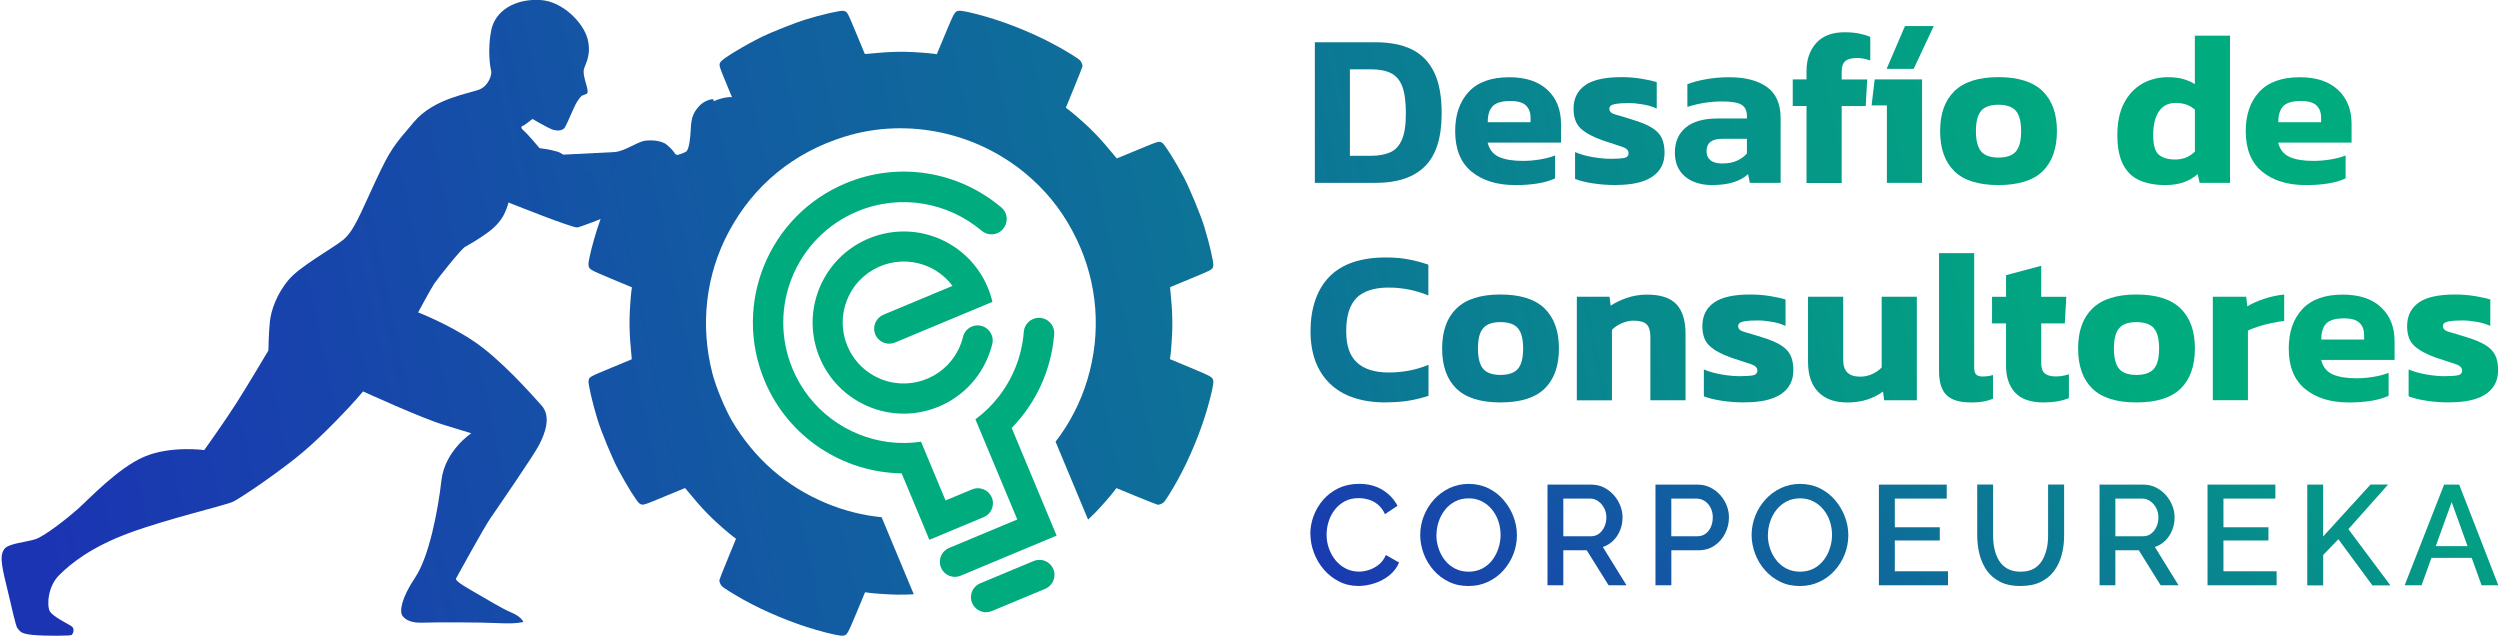
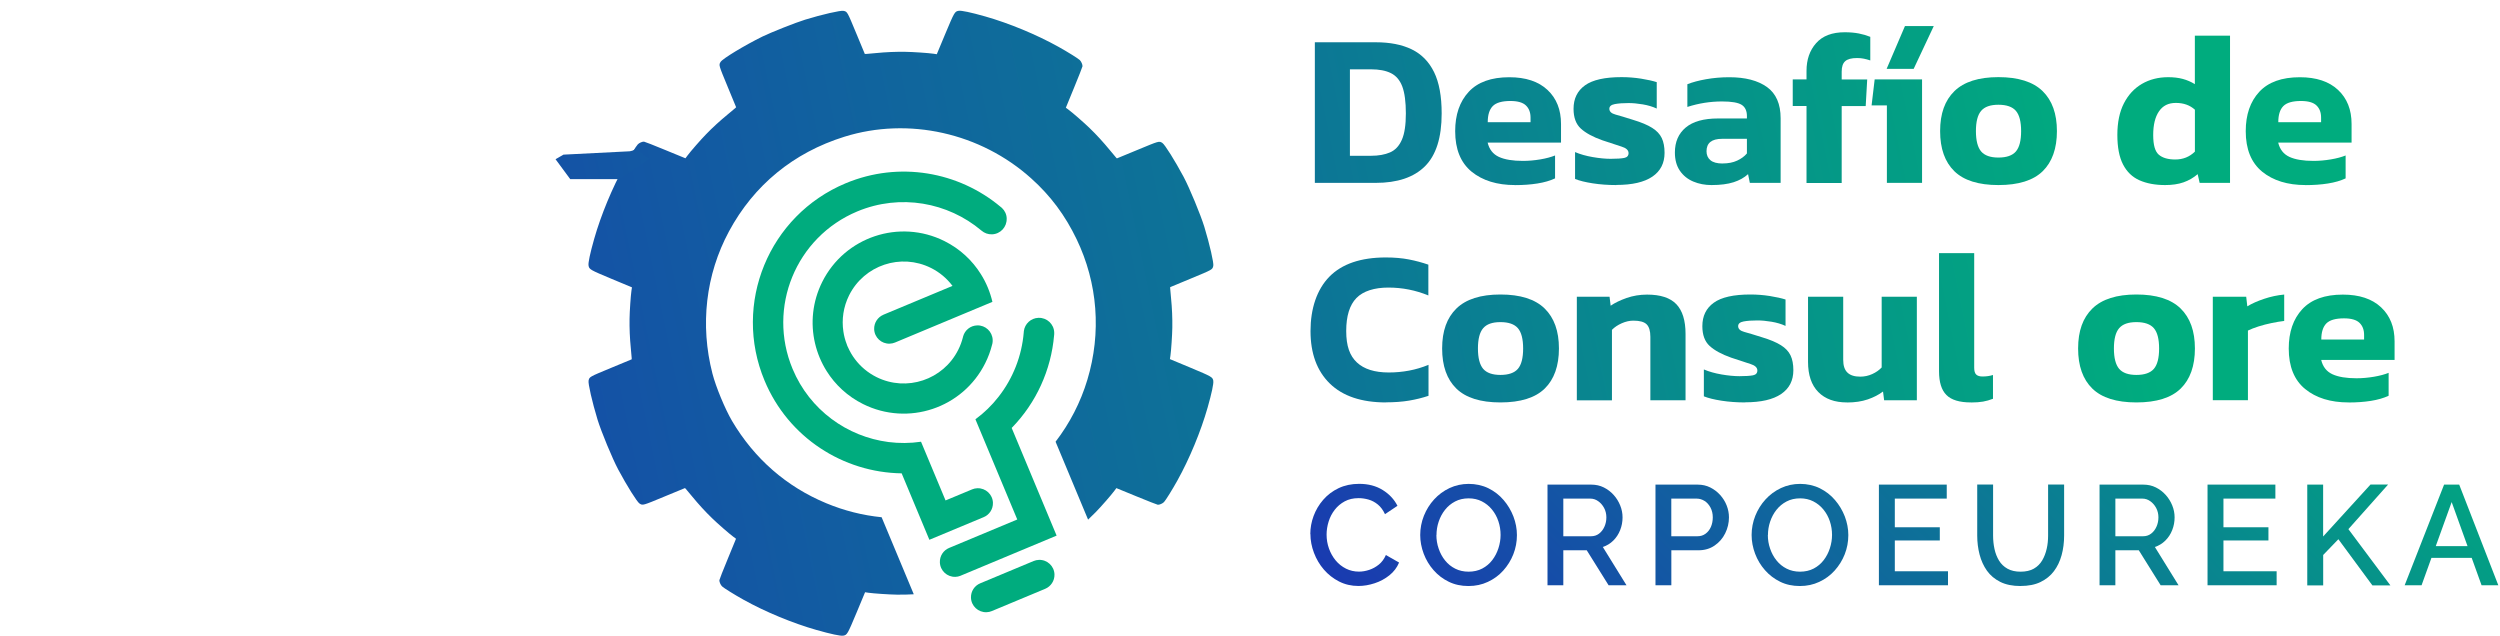
<svg xmlns="http://www.w3.org/2000/svg" xmlns:xlink="http://www.w3.org/1999/xlink" id="Layer_1" data-name="Layer 1" version="1.1" viewBox="0 0 479.03 121.83">
  <defs>
    <style>
      .cls-1 {
        fill: url(#linear-gradient-12);
      }

      .cls-1, .cls-2, .cls-3, .cls-4, .cls-5, .cls-6, .cls-7, .cls-8, .cls-9, .cls-10, .cls-11, .cls-12, .cls-13, .cls-14, .cls-15, .cls-16, .cls-17, .cls-18, .cls-19, .cls-20, .cls-21, .cls-22, .cls-23, .cls-24, .cls-25, .cls-26, .cls-27, .cls-28, .cls-29, .cls-30, .cls-31, .cls-32, .cls-33, .cls-34, .cls-35, .cls-36 {
        stroke-width: 0px;
      }

      .cls-2 {
        fill: url(#linear-gradient-17);
      }

      .cls-3 {
        fill: url(#linear-gradient-19);
      }

      .cls-4 {
        fill: url(#linear-gradient-33);
      }

      .cls-5 {
        fill: url(#linear-gradient);
      }

      .cls-6 {
        fill: url(#linear-gradient-21);
      }

      .cls-7 {
        fill: url(#linear-gradient-6);
      }

      .cls-8 {
        fill: url(#linear-gradient-15);
      }

      .cls-9 {
        fill: url(#linear-gradient-11);
      }

      .cls-10 {
        fill: url(#linear-gradient-5);
      }

      .cls-11 {
        fill: url(#linear-gradient-31);
      }

      .cls-12 {
        fill: url(#linear-gradient-34);
      }

      .cls-13 {
        fill: url(#linear-gradient-13);
      }

      .cls-14 {
        fill: url(#linear-gradient-23);
      }

      .cls-15 {
        fill: url(#linear-gradient-25);
      }

      .cls-16 {
        fill: url(#linear-gradient-16);
      }

      .cls-17 {
        fill: url(#linear-gradient-22);
      }

      .cls-18 {
        fill: url(#linear-gradient-35);
      }

      .cls-19 {
        fill: url(#linear-gradient-32);
      }

      .cls-20 {
        fill: url(#linear-gradient-20);
      }

      .cls-21 {
        fill: url(#linear-gradient-14);
      }

      .cls-22 {
        fill: url(#linear-gradient-2);
      }

      .cls-23 {
        fill: url(#linear-gradient-7);
      }

      .cls-24 {
        fill: url(#linear-gradient-3);
      }

      .cls-25 {
        fill: url(#linear-gradient-9);
      }

      .cls-26 {
        fill: url(#linear-gradient-27);
      }

      .cls-27 {
        fill: url(#linear-gradient-8);
      }

      .cls-28 {
        fill: url(#linear-gradient-24);
      }

      .cls-29 {
        fill: url(#linear-gradient-26);
      }

      .cls-30 {
        fill: url(#linear-gradient-18);
      }

      .cls-31 {
        fill: url(#linear-gradient-30);
      }

      .cls-32 {
        fill: url(#linear-gradient-29);
      }

      .cls-33 {
        fill: #00ac7e;
        fill-rule: evenodd;
      }

      .cls-34 {
        fill: url(#linear-gradient-28);
      }

      .cls-35 {
        fill: url(#linear-gradient-10);
      }

      .cls-36 {
        fill: url(#linear-gradient-4);
      }
    </style>
    <linearGradient id="linear-gradient" x1="6.76" y1="94.17" x2="435.29" y2="4.86" gradientUnits="userSpaceOnUse">
      <stop offset="0" stop-color="#1b34b3" />
      <stop offset=".99" stop-color="#00ac7e" />
    </linearGradient>
    <linearGradient id="linear-gradient-2" x1="25.8" y1="50.23" x2="347.35" y2="-16.79" xlink:href="#linear-gradient" />
    <linearGradient id="linear-gradient-3" x1="3.76" y1="79.83" x2="431.97" y2="-9.41" xlink:href="#linear-gradient" />
    <linearGradient id="linear-gradient-4" x1="-416.8" y1="299.94" x2="-266.91" y2="268.7" gradientTransform="translate(561.35 211.58) rotate(60.28)" xlink:href="#linear-gradient" />
    <linearGradient id="linear-gradient-5" x1="246.05" y1="116.59" x2="385.92" y2="-20.85" xlink:href="#linear-gradient" />
    <linearGradient id="linear-gradient-6" x1="256.39" y1="127.1" x2="396.26" y2="-10.34" xlink:href="#linear-gradient" />
    <linearGradient id="linear-gradient-7" x1="267.52" y1="138.44" x2="407.39" y2="1" xlink:href="#linear-gradient" />
    <linearGradient id="linear-gradient-8" x1="274.88" y1="145.92" x2="414.75" y2="8.48" xlink:href="#linear-gradient" />
    <linearGradient id="linear-gradient-9" x1="287.58" y1="158.85" x2="427.45" y2="21.41" xlink:href="#linear-gradient" />
    <linearGradient id="linear-gradient-10" x1="298.25" y1="169.71" x2="438.12" y2="32.27" xlink:href="#linear-gradient" />
    <linearGradient id="linear-gradient-11" x1="307.22" y1="178.84" x2="447.09" y2="41.4" xlink:href="#linear-gradient" />
    <linearGradient id="linear-gradient-12" x1="319.49" y1="191.32" x2="459.36" y2="53.88" xlink:href="#linear-gradient" />
    <linearGradient id="linear-gradient-13" x1="329.18" y1="201.18" x2="469.05" y2="63.75" xlink:href="#linear-gradient" />
    <linearGradient id="linear-gradient-14" x1="339.23" y1="211.41" x2="479.1" y2="73.97" xlink:href="#linear-gradient" />
    <linearGradient id="linear-gradient-15" x1="350.75" y1="223.14" x2="490.63" y2="85.7" xlink:href="#linear-gradient" />
    <linearGradient id="linear-gradient-16" x1="76.98" y1="100.72" x2="409.72" y2="32.81" xlink:href="#linear-gradient" />
    <linearGradient id="linear-gradient-17" x1="76.98" y1="100.72" x2="409.72" y2="32.81" xlink:href="#linear-gradient" />
    <linearGradient id="linear-gradient-18" x1="76.98" y1="100.72" x2="409.72" y2="32.81" xlink:href="#linear-gradient" />
    <linearGradient id="linear-gradient-19" x1="76.98" y1="100.72" x2="409.72" y2="32.81" xlink:href="#linear-gradient" />
    <linearGradient id="linear-gradient-20" x1="76.98" y1="100.72" x2="409.72" y2="32.81" xlink:href="#linear-gradient" />
    <linearGradient id="linear-gradient-21" x1="76.98" y1="100.72" x2="409.72" y2="32.81" xlink:href="#linear-gradient" />
    <linearGradient id="linear-gradient-22" x1="76.98" y1="100.72" x2="409.72" y2="32.81" xlink:href="#linear-gradient" />
    <linearGradient id="linear-gradient-23" x1="76.98" y1="100.72" x2="409.72" y2="32.81" xlink:href="#linear-gradient" />
    <linearGradient id="linear-gradient-24" x1="76.98" y1="100.72" x2="409.72" y2="32.81" xlink:href="#linear-gradient" />
    <linearGradient id="linear-gradient-25" x1="76.98" y1="100.72" x2="409.72" y2="32.81" xlink:href="#linear-gradient" />
    <linearGradient id="linear-gradient-26" x1="76.98" y1="100.72" x2="409.72" y2="32.81" xlink:href="#linear-gradient" />
    <linearGradient id="linear-gradient-27" x1="76.98" y1="100.72" x2="409.72" y2="32.81" xlink:href="#linear-gradient" />
    <linearGradient id="linear-gradient-28" x1="76.98" y1="100.72" x2="409.72" y2="32.81" xlink:href="#linear-gradient" />
    <linearGradient id="linear-gradient-29" x1="76.98" y1="100.72" x2="409.72" y2="32.81" xlink:href="#linear-gradient" />
    <linearGradient id="linear-gradient-30" x1="76.98" y1="100.72" x2="409.72" y2="32.81" xlink:href="#linear-gradient" />
    <linearGradient id="linear-gradient-31" x1="76.98" y1="100.72" x2="409.72" y2="32.81" xlink:href="#linear-gradient" />
    <linearGradient id="linear-gradient-32" x1="76.98" y1="100.72" x2="409.72" y2="32.81" xlink:href="#linear-gradient" />
    <linearGradient id="linear-gradient-33" x1="76.98" y1="100.72" x2="409.72" y2="32.81" xlink:href="#linear-gradient" />
    <linearGradient id="linear-gradient-34" x1="76.98" y1="100.72" x2="409.72" y2="32.81" xlink:href="#linear-gradient" />
    <linearGradient id="linear-gradient-35" x1="76.98" y1="100.72" x2="409.72" y2="32.81" xlink:href="#linear-gradient" />
  </defs>
  <path class="cls-5" d="M232.49,73c-.13-.75-.23-.81-4.41-2.56l-3.91-1.63.1-.66c.14-.94.34-3.96.36-5.36.03-1.79-.05-3.74-.24-5.63-.09-.93-.16-1.79-.17-1.91v-.23s3.9-1.62,3.9-1.62c4.27-1.77,4.18-1.72,4.36-2.45.13-.53-.69-4.11-1.71-7.47-.71-2.31-2.84-7.47-3.98-9.6-1.66-3.1-3.61-6.22-4.08-6.5-.63-.38-.54-.41-4.8,1.36l-3.9,1.61-.16-.16c-.08-.09-.63-.76-1.23-1.47-1.2-1.46-2.52-2.91-3.81-4.15-1.01-.99-3.28-2.97-4.04-3.53l-.54-.4,1.58-3.85c.87-2.13,1.6-3.96,1.61-4.09.02-.32-.23-.91-.52-1.19-.3-.3-2.44-1.63-4.1-2.55-4.18-2.33-9.45-4.51-14.02-5.81-2.75-.78-4.58-1.17-5.09-1.08-.75.13-.81.23-2.56,4.41l-1.63,3.91-.66-.1c-.94-.14-3.96-.34-5.36-.36-1.79-.03-3.74.05-5.63.24-.92.08-1.79.16-1.91.17h-.23s-1.62-3.9-1.62-3.9c-1.77-4.27-1.72-4.18-2.45-4.36-.53-.13-4.16.7-7.37,1.69-1.83.56-6.55,2.44-8.17,3.23-3.5,1.73-7.66,4.25-8.02,4.86-.38.61-.4.54,1.36,4.79l1.61,3.9-.16.16c-.09.08-.75.63-1.47,1.23-1.46,1.2-2.91,2.52-4.15,3.81-.99,1.01-2.97,3.28-3.53,4.04l-.4.54-3.85-1.58c-2.12-.88-3.96-1.6-4.09-1.61-.32-.02-.91.23-1.19.52-.3.3-1.63,2.44-2.55,4.1-2.33,4.18-4.51,9.45-5.81,14.02-.78,2.75-1.17,4.58-1.08,5.09.13.75.23.81,4.41,2.56l3.91,1.63-.1.66c-.14.94-.34,3.96-.36,5.36-.03,1.79.05,3.74.24,5.63.08.92.16,1.79.17,1.91v.23s-3.9,1.62-3.9,1.62c-4.27,1.77-4.18,1.72-4.36,2.45-.13.53.69,4.11,1.71,7.47.71,2.31,2.84,7.47,3.98,9.6,1.66,3.1,3.61,6.22,4.08,6.5.63.38.54.41,4.8-1.36l3.9-1.61.16.16c.08.09.63.75,1.23,1.47,1.2,1.46,2.52,2.91,3.81,4.15,1.01.99,3.28,2.97,4.04,3.53l.54.4-1.58,3.85c-.88,2.12-1.6,3.96-1.61,4.09-.02.32.23.91.52,1.19.3.3,2.44,1.63,4.1,2.55,4.18,2.33,9.45,4.51,14.02,5.81,2.75.78,4.58,1.17,5.09,1.08.75-.13.81-.23,2.56-4.41l1.63-3.91.66.1c.94.14,3.96.34,5.36.36,1.06.02,2.18,0,3.31-.07l-6.16-14.76c-3.61-.36-7.16-1.25-10.6-2.68-7.62-3.16-13.79-8.54-18.06-15.77-1.34-2.28-3.1-6.52-3.76-9.08-2.4-9.32-1.28-18.97,3.17-27.24,4.77-8.86,12.35-15.09,22.12-18.14,12.28-3.83,26.08-.75,35.81,8,3.69,3.31,6.49,7.07,8.69,11.65,4.04,8.41,4.77,17.9,2.05,26.93-1.3,4.32-3.37,8.32-6.09,11.86l6.23,14.93c.52-.49,1.02-.98,1.49-1.46.99-1.01,2.97-3.28,3.53-4.04l.4-.54,3.85,1.58c2.13.87,3.96,1.6,4.09,1.61.32.02.91-.23,1.19-.52.3-.3,1.63-2.44,2.55-4.1,2.33-4.18,4.51-9.45,5.81-14.02.78-2.75,1.17-4.58,1.08-5.09Z" />
  <g>
    <path class="cls-33" d="M169.28,60.3l13.23-5.52c-1.06-1.41-2.44-2.6-4.13-3.44-5.78-2.88-12.79-.53-15.68,5.24-1.11,2.23-1.44,4.64-1.1,6.92.12.85.34,1.69.66,2.49.05.2.13.38.23.56.35.8.8,1.57,1.33,2.27,1.05,1.4,2.44,2.59,4.12,3.43,5.78,2.88,12.8.53,15.68-5.24.39-.77.67-1.56.88-2.36.02-.07.03-.14.05-.21.33-1.17,1.39-2.05,2.68-2.09,1.59-.06,2.92,1.19,2.98,2.78,0,.23,0,.45-.05.67-.02.09-.04.18-.07.27-.3,1.19-.73,2.37-1.31,3.52-4.3,8.63-14.78,12.13-23.41,7.83-2.97-1.48-5.34-3.7-6.98-6.32-1.03-1.64-1.78-3.44-2.22-5.32-.9-3.82-.51-7.97,1.38-11.76,4.3-8.62,14.78-12.13,23.41-7.83,2.97,1.48,5.34,3.7,6.98,6.33,1.04,1.64,1.78,3.45,2.22,5.32l-18.66,7.79c-.31.13-.66.21-1.02.22-1.59.06-2.93-1.19-2.98-2.78-.04-1.23.7-2.31,1.77-2.76Z" />
    <g>
      <g>
        <path class="cls-33" d="M192.89,41.88c.06,1.61-1.2,2.97-2.81,3.02-.76.03-1.46-.24-2-.7-.02-.01-.03-.03-.05-.04-6.4-5.38-15.51-7.09-23.76-3.65-11.76,4.91-17.31,18.42-12.4,30.18,3.29,7.89,10.47,12.99,18.38,14.01,2.05.26,4.14.25,6.23-.06l4.7,11.25,5.09-2.12c.31-.13.65-.21,1.01-.22,1.59-.05,2.93,1.19,2.98,2.78.04,1.24-.7,2.32-1.77,2.76l-10.41,4.34-5.31-12.73c-11.16-.16-21.7-6.81-26.27-17.77-6.15-14.73.81-31.66,15.54-37.81,10.29-4.3,21.66-2.19,29.66,4.49.06.04.11.08.16.13.05.03.09.07.13.11.54.51.89,1.22.91,2.02Z" />
        <path class="cls-33" d="M202,63.71c0,.06,0,.13,0,.19,0,.04,0,.09,0,.13,0,.07-.01.14-.02.21-.57,6.65-3.43,12.96-8.13,17.76l8.61,20.63-18.49,7.72c-.28.11-.58.17-.9.18-1.59.06-2.93-1.19-2.98-2.78-.04-1.24.69-2.31,1.77-2.76l13.06-5.45-8.02-19.2c1.69-1.24,3.18-2.7,4.44-4.32,2.77-3.54,4.45-7.83,4.82-12.32,0,0,0-.01,0-.02,0-.08,0-.15.02-.22,0,0,0-.01,0-.02.18-1.4,1.35-2.49,2.8-2.54,1.61-.06,2.97,1.2,3.02,2.81Z" />
      </g>
      <path class="cls-33" d="M202.05,110.06c.04,1.23-.7,2.31-1.77,2.76l-10.24,4.27c-.31.13-.65.21-1.01.22-1.59.05-2.93-1.19-2.98-2.78-.04-1.24.69-2.31,1.77-2.76l10.23-4.27c.31-.13.66-.21,1.02-.22,1.59-.06,2.93,1.19,2.98,2.78Z" />
    </g>
  </g>
  <g>
    <path class="cls-22" d="M121.98,28.36c-.47.55-1.36.63-1.36.63l-12.65.64-1.52.88,2.81,3.81h9.51l4.76-3.28s.44-.28.93-.65c-.92-.39-1.79-1.14-2.48-2.03Z" />
-     <path class="cls-24" d="M100.4,24.02l1.64-1.22s2.91,1.69,3.66,1.97,2.06.47,2.58-.42,1.69-3.89,2.25-4.78.94-1.22.94-1.22l.94-.38s.42-.05,0-1.5-.7-2.44-.52-3.24,1.5-2.67.7-5.77c-.8-3.1-4.79-7.22-9.05-7.46-5.07-.28-8.72,2.2-9.43,5.86s-.19,7.08,0,7.69-.38,2.77-2.16,3.56-8.72,1.64-12.62,6.24c-3.89,4.6-4.41,5.02-7.41,11.44-3,6.43-4.13,9.57-6.28,11.26s-8.16,4.97-10.37,7.6c-2.2,2.63-3.33,5.77-3.56,7.97s-.28,5.53-.28,5.53c0,0-3.85,6.52-6.19,10.18s-6.1,8.91-6.1,8.91c0,0-6.43-.89-11.49,1.27-5.07,2.16-10.69,8.21-12.76,10.04-2.06,1.83-6.38,5.21-8.11,5.77s-5.11.8-5.91,1.83c-.8,1.03-.8,2.35.33,6.89s1.78,8.02,2.2,8.4.33.98,2.86,1.22c2.53.23,7.32.19,7.5,0s.7-1.17-.09-1.69-3.56-1.83-4.13-2.86-.42-4.69,1.78-6.89c2.2-2.2,6.05-5.35,13.37-8.07,7.32-2.72,18.43-5.3,19.93-6s9.15-5.91,13.37-9.47,9.24-8.96,10.41-10.32l1.17-1.36s11.07,5.07,15.38,6.38c4.31,1.31,5.35,1.64,5.35,1.64,0,0-5.07,3.33-5.72,9.05s-2.35,14.59-5.02,18.57c-2.67,3.99-3.05,6.52-2.44,7.36s1.83,1.41,3.99,1.31c2.16-.09,10.98-.09,14.4.09,3.42.19,4.78-.23,4.78-.23,0,0-.42-1.03-2.25-1.78-1.83-.75-4.83-2.63-7.55-4.17-2.72-1.55-3.24-2.11-3.1-2.39s5.39-9.8,6.52-11.44,8.44-12.24,9.43-14.21,2.39-5.3.42-7.5c-1.97-2.2-7.88-8.86-12.9-12.24-5.02-3.38-10.74-5.58-10.74-5.58,0,0,2.49-4.64,3.1-5.53s5.07-6.57,5.91-7.04,2.95-1.69,4.5-2.86,2.53-2.39,3.1-3.66.7-1.97.7-1.97c0,0,12.19,4.88,13.18,4.78s15.38-5.82,20.59-8.77c5.21-2.95,5.82-5.16,6.43-6.66.61-1.5,2.58-3.75,4.03-4.46,1.45-.7,1.64-1.92.33-1.92s-3.14.8-3.14.8c0,0,1.88-1.08,2.81-1.36s.12-2.83-2.06-2.6c-1.69.18-3.06.89-3.06.89,0,0,.28.04.19-.4-.06-.31-1.82.2-2.67,1.13-1.01,1.1-1.59,2.02-1.69,4.31s-.38,4.03-.84,4.46-4.03,1.55-9.76,2.3-9.76,1.78-9.76,1.78c0,0-3.61-3.56-5.21-4.03s-3.42-.66-3.42-.66c0,0-2.2-2.67-3.1-3.42s.09-.94.09-.94Z" />
  </g>
-   <path class="cls-36" d="M127.34,31.25s-.87-.86-2.04-1.21c-1.18-.36-.99-.41-.53-.56.45-.15,1.9-.29,3.14-.05.68.13,1.51.66,1.51.29,0-.52-1.53-1.97-1.95-2.2-.82-.45-2.1-.73-3.69-.58-1.59.15-3.88,1.98-5.99,2.21-.35.04.15.5-.12.45-.43,1.04-.65,2.16-.53,3.16.52.22,1.14.42,1.57.41.9-.03,3.02-.86,3.79-1.3s1.41-.37,3.33-.12c1.93.25,1.51-.48,1.51-.48Z" />
  <g>
    <g>
      <path class="cls-10" d="M251.07,102.34c0-1.18.21-2.33.63-3.47.42-1.13,1.03-2.17,1.84-3.1.81-.93,1.79-1.68,2.95-2.23,1.16-.55,2.47-.83,3.94-.83,1.74,0,3.24.39,4.51,1.18,1.27.79,2.21,1.8,2.83,3.03l-2.39,1.6c-.36-.78-.82-1.4-1.37-1.85-.55-.45-1.15-.77-1.79-.95-.64-.18-1.27-.27-1.89-.27-1.01,0-1.9.2-2.66.61-.76.41-1.4.95-1.92,1.62-.52.67-.91,1.42-1.17,2.26-.26.83-.39,1.67-.39,2.5,0,.92.15,1.82.46,2.68.31.86.74,1.62,1.29,2.28.55.66,1.21,1.18,1.97,1.56s1.59.57,2.5.57c.62,0,1.26-.11,1.93-.33s1.29-.56,1.86-1.02,1.02-1.07,1.35-1.83l2.53,1.44c-.4.96-1.02,1.78-1.86,2.45-.84.67-1.78,1.18-2.83,1.52-1.04.34-2.07.52-3.09.52-1.36,0-2.6-.29-3.72-.86-1.12-.57-2.09-1.33-2.91-2.28-.82-.95-1.45-2.02-1.9-3.21-.45-1.19-.68-2.39-.68-3.6Z" />
      <path class="cls-7" d="M281.38,112.29c-1.4,0-2.66-.27-3.78-.82-1.12-.54-2.09-1.28-2.91-2.22-.82-.93-1.45-1.98-1.89-3.15-.44-1.17-.67-2.37-.67-3.6s.24-2.51.71-3.68c.47-1.17,1.12-2.21,1.96-3.13.83-.91,1.82-1.64,2.95-2.17,1.13-.53,2.36-.8,3.68-.8s2.63.28,3.77.84c1.13.56,2.1,1.31,2.91,2.26.81.94,1.43,1.99,1.88,3.15.44,1.16.67,2.35.67,3.56,0,1.29-.23,2.51-.69,3.68-.46,1.17-1.11,2.21-1.94,3.13-.83.92-1.82,1.64-2.95,2.16-1.13.53-2.36.79-3.68.79ZM275.23,102.5c0,.91.14,1.79.44,2.64.29.85.7,1.61,1.24,2.27.53.66,1.18,1.18,1.94,1.56s1.61.57,2.56.57,1.85-.2,2.61-.6c.76-.4,1.4-.94,1.92-1.62.52-.68.91-1.44,1.18-2.28s.41-1.69.41-2.54c0-.91-.14-1.78-.42-2.62s-.69-1.59-1.24-2.26c-.54-.66-1.19-1.18-1.94-1.56s-1.59-.57-2.51-.57c-.98,0-1.85.2-2.61.6-.76.4-1.4.93-1.93,1.6s-.93,1.42-1.21,2.26c-.28.83-.42,1.69-.42,2.56Z" />
      <path class="cls-23" d="M296.52,112.16v-19.3h8.4c.87,0,1.67.18,2.39.54.72.36,1.35.84,1.89,1.44s.95,1.27,1.25,2.01c.3.74.45,1.5.45,2.28,0,.85-.15,1.67-.46,2.45-.31.78-.75,1.45-1.32,2.01-.57.56-1.24.97-2,1.22l4.54,7.34h-3.43l-4.19-6.71h-4.49v6.71h-3.04ZM299.56,102.75h5.33c.56,0,1.06-.16,1.5-.49.44-.33.78-.77,1.03-1.32.25-.55.38-1.16.38-1.81s-.15-1.27-.44-1.81c-.29-.53-.67-.97-1.13-1.29-.46-.33-.97-.49-1.51-.49h-5.17v7.2Z" />
      <path class="cls-27" d="M317.21,112.16v-19.3h8.1c.87,0,1.67.18,2.39.54.72.36,1.36.84,1.9,1.44s.96,1.27,1.25,2.01c.29.74.44,1.5.44,2.28,0,1.07-.24,2.09-.72,3.06-.48.97-1.16,1.75-2.04,2.35s-1.9.9-3.06.9h-5.22v6.71h-3.04ZM320.25,102.75h5.03c.58,0,1.09-.16,1.52-.48.44-.32.78-.75,1.02-1.29.24-.54.37-1.16.37-1.85s-.15-1.33-.44-1.88c-.29-.54-.67-.97-1.13-1.26s-.97-.45-1.51-.45h-4.87v7.2Z" />
      <path class="cls-25" d="M344.88,112.29c-1.4,0-2.66-.27-3.78-.82s-2.09-1.28-2.91-2.22c-.82-.93-1.45-1.98-1.89-3.15-.44-1.17-.67-2.37-.67-3.6s.24-2.51.71-3.68c.47-1.17,1.12-2.21,1.96-3.13.83-.91,1.82-1.64,2.95-2.17,1.13-.53,2.36-.8,3.68-.8s2.63.28,3.77.84c1.13.56,2.1,1.31,2.91,2.26.81.94,1.43,1.99,1.88,3.15.44,1.16.67,2.35.67,3.56,0,1.29-.23,2.51-.69,3.68-.46,1.17-1.11,2.21-1.94,3.13-.83.92-1.82,1.64-2.95,2.16-1.13.53-2.36.79-3.68.79ZM338.74,102.5c0,.91.14,1.79.44,2.64.29.85.7,1.61,1.24,2.27.53.66,1.18,1.18,1.94,1.56.76.38,1.61.57,2.56.57s1.85-.2,2.61-.6c.76-.4,1.4-.94,1.92-1.62.52-.68.91-1.44,1.18-2.28s.41-1.69.41-2.54c0-.91-.14-1.78-.42-2.62s-.69-1.59-1.24-2.26c-.54-.66-1.19-1.18-1.94-1.56s-1.59-.57-2.51-.57c-.98,0-1.85.2-2.61.6-.76.4-1.4.93-1.93,1.6s-.93,1.42-1.21,2.26c-.28.83-.42,1.69-.42,2.56Z" />
      <path class="cls-35" d="M373.26,109.46v2.69h-13.24v-19.3h13v2.69h-9.95v5.49h8.62v2.53h-8.62v5.9h10.19Z" />
      <path class="cls-9" d="M387.18,112.29c-1.54,0-2.84-.26-3.9-.79-1.06-.53-1.91-1.24-2.56-2.15-.64-.91-1.11-1.94-1.41-3.1-.3-1.16-.45-2.37-.45-3.62v-9.79h3.04v9.79c0,.89.09,1.74.27,2.57s.47,1.56.87,2.22c.4.65.94,1.17,1.62,1.55.68.38,1.52.57,2.51.57s1.86-.19,2.54-.58c.68-.39,1.21-.92,1.6-1.58.39-.66.67-1.4.86-2.22s.27-1.66.27-2.53v-9.79h3.07v9.79c0,1.32-.16,2.57-.48,3.74-.32,1.17-.81,2.19-1.47,3.07-.66.88-1.52,1.57-2.57,2.08-1.05.51-2.33.76-3.83.76Z" />
      <path class="cls-1" d="M402.3,112.16v-19.3h8.4c.87,0,1.67.18,2.39.54.72.36,1.35.84,1.89,1.44s.95,1.27,1.25,2.01c.3.74.45,1.5.45,2.28,0,.85-.15,1.67-.46,2.45-.31.78-.75,1.45-1.32,2.01-.57.56-1.24.97-2,1.22l4.54,7.34h-3.43l-4.19-6.71h-4.49v6.71h-3.04ZM405.34,102.75h5.33c.56,0,1.06-.16,1.5-.49.44-.33.78-.77,1.03-1.32.25-.55.38-1.16.38-1.81s-.15-1.27-.44-1.81c-.29-.53-.67-.97-1.13-1.29-.46-.33-.97-.49-1.51-.49h-5.17v7.2Z" />
      <path class="cls-13" d="M436.23,109.46v2.69h-13.24v-19.3h13v2.69h-9.95v5.49h8.62v2.53h-8.62v5.9h10.19Z" />
      <path class="cls-21" d="M442.1,112.16v-19.3h3.04v9.94l9.08-9.96h3.37l-7.61,8.55,8.05,10.78h-3.45l-6.52-8.85-2.91,3.02v5.83h-3.04Z" />
      <path class="cls-8" d="M468.33,92.85h2.88l7.5,19.3h-3.21l-1.89-5.25h-7.72l-1.89,5.25h-3.24l7.56-19.3ZM472.81,104.65l-3.04-8.45-3.05,8.45h6.09Z" />
    </g>
    <g>
      <path class="cls-16" d="M251.94,35.04V8.1h11.67c2.73,0,5.03.45,6.9,1.36,1.87.91,3.29,2.36,4.27,4.35.98,1.99,1.46,4.64,1.46,7.93,0,4.63-1.07,8-3.2,10.12-2.13,2.12-5.28,3.18-9.43,3.18h-11.67ZM258.67,29.85h4.02c1.45,0,2.67-.22,3.66-.65.99-.43,1.74-1.23,2.26-2.41.52-1.17.77-2.86.77-5.06s-.23-3.95-.69-5.17c-.46-1.21-1.19-2.06-2.18-2.55-.99-.49-2.27-.73-3.83-.73h-4.02v16.57Z" />
      <path class="cls-2" d="M290.3,35.46c-3.46,0-6.23-.86-8.33-2.57-2.09-1.72-3.14-4.3-3.14-7.76,0-3.15.86-5.66,2.59-7.53,1.73-1.87,4.32-2.8,7.78-2.8,3.15,0,5.59.81,7.32,2.43,1.73,1.62,2.59,3.79,2.59,6.53v3.56h-14.06c.31,1.31,1.03,2.22,2.15,2.74,1.13.52,2.67.77,4.62.77,1.09,0,2.2-.1,3.33-.29,1.13-.19,2.07-.45,2.82-.75v4.39c-.95.45-2.08.77-3.39.98-1.31.21-2.75.31-4.31.31ZM285.07,23.41h8.2v-.88c0-.98-.29-1.75-.88-2.32-.59-.57-1.58-.86-2.97-.86-1.62,0-2.75.33-3.39.98-.64.66-.96,1.68-.96,3.07Z" />
      <path class="cls-30" d="M309.71,35.46c-1.59,0-3.1-.11-4.52-.33-1.42-.22-2.55-.5-3.39-.84v-5.15c.98.42,2.11.74,3.39.96,1.28.22,2.43.33,3.43.33,1.2,0,2.07-.06,2.61-.17.54-.11.82-.42.82-.92,0-.56-.45-.98-1.34-1.25-.89-.28-2.12-.68-3.68-1.21-1.81-.64-3.19-1.39-4.12-2.24-.93-.85-1.4-2.11-1.4-3.79,0-1.95.73-3.45,2.2-4.5,1.46-1.05,3.8-1.57,7.01-1.57,1.26,0,2.5.1,3.72.29,1.23.2,2.23.42,3.01.67v5.06c-.78-.36-1.67-.63-2.68-.8-1-.17-1.91-.25-2.72-.25-1.03,0-1.9.06-2.61.19-.71.13-1.07.43-1.07.9,0,.53.39.9,1.17,1.11.78.21,1.91.55,3.39,1.02,1.56.47,2.77.98,3.64,1.53.86.54,1.48,1.19,1.84,1.95.36.75.54,1.7.54,2.84,0,1.98-.78,3.5-2.34,4.56-1.56,1.06-3.86,1.59-6.9,1.59Z" />
      <path class="cls-3" d="M327.95,35.46c-1.25,0-2.42-.22-3.49-.67-1.07-.45-1.93-1.14-2.57-2.07-.64-.93-.96-2.1-.96-3.49,0-2.04.69-3.63,2.07-4.79,1.38-1.16,3.45-1.74,6.21-1.74h5.52v-.46c0-1-.33-1.72-1-2.15-.67-.43-1.92-.65-3.76-.65-2.26,0-4.48.35-6.65,1.05v-4.35c.98-.39,2.17-.71,3.58-.96,1.41-.25,2.89-.38,4.46-.38,3.07,0,5.47.63,7.22,1.88,1.74,1.26,2.61,3.25,2.61,5.98v12.38h-5.9l-.34-1.67c-.73.67-1.65,1.19-2.78,1.55-1.13.36-2.53.54-4.2.54ZM330.09,31.32c1.06,0,1.98-.18,2.76-.54.78-.36,1.41-.82,1.88-1.38v-2.8h-4.77c-1.98,0-2.97.8-2.97,2.38,0,.73.25,1.3.75,1.72.5.42,1.28.63,2.34.63Z" />
      <path class="cls-20" d="M346.15,35.04v-14.73h-2.64v-5.1h2.64v-1.63c0-2.15.61-3.92,1.84-5.31,1.23-1.39,3.05-2.09,5.48-2.09,1,0,1.9.08,2.68.23.78.15,1.52.37,2.22.65v4.52c-.42-.14-.82-.25-1.21-.33-.39-.08-.82-.13-1.3-.13-1.09,0-1.85.2-2.3.61-.45.4-.67,1.07-.67,1.99v1.51h4.89l-.29,5.1h-4.6v14.73h-6.74Z" />
      <path class="cls-6" d="M361.55,35.04v-14.85h-2.93l.59-4.98h9.08v19.83h-6.74ZM361.5,13.2l3.51-8.2h5.52l-3.85,8.2h-5.19Z" />
      <path class="cls-17" d="M382.92,35.46c-3.82,0-6.64-.89-8.45-2.66-1.81-1.77-2.72-4.33-2.72-7.68s.91-5.87,2.74-7.66c1.83-1.78,4.64-2.68,8.43-2.68s6.64.89,8.47,2.68c1.83,1.79,2.74,4.34,2.74,7.66s-.91,5.91-2.72,7.68c-1.81,1.77-4.64,2.66-8.49,2.66ZM382.92,30.19c1.56,0,2.68-.39,3.35-1.17.67-.78,1-2.08,1-3.89s-.33-3.11-1-3.89c-.67-.78-1.79-1.17-3.35-1.17s-2.64.39-3.31,1.17c-.67.78-1,2.08-1,3.89s.34,3.11,1,3.89c.67.78,1.77,1.17,3.31,1.17Z" />
      <path class="cls-14" d="M414.88,35.46c-1.92,0-3.57-.31-4.94-.92-1.37-.61-2.41-1.62-3.14-3.03-.73-1.41-1.09-3.3-1.09-5.67s.42-4.41,1.26-6.05c.84-1.63,1.99-2.87,3.45-3.72,1.46-.85,3.14-1.28,5.04-1.28,1.03,0,1.96.11,2.78.33.82.22,1.6.56,2.32,1V6.84h6.74v28.2h-5.82l-.38-1.67c-.81.7-1.72,1.22-2.72,1.57s-2.18.52-3.51.52ZM416.81,30.56c1.48,0,2.73-.5,3.76-1.51v-8.03c-.95-.86-2.16-1.3-3.64-1.3s-2.5.54-3.24,1.61c-.74,1.07-1.11,2.59-1.11,4.54s.36,3.15,1.07,3.77c.71.61,1.76.92,3.16.92Z" />
      <path class="cls-28" d="M441.78,35.46c-3.46,0-6.23-.86-8.33-2.57-2.09-1.72-3.14-4.3-3.14-7.76,0-3.15.86-5.66,2.59-7.53,1.73-1.87,4.32-2.8,7.78-2.8,3.15,0,5.59.81,7.32,2.43,1.73,1.62,2.59,3.79,2.59,6.53v3.56h-14.06c.31,1.31,1.03,2.22,2.15,2.74,1.13.52,2.67.77,4.62.77,1.09,0,2.2-.1,3.33-.29,1.13-.19,2.07-.45,2.82-.75v4.39c-.95.45-2.08.77-3.39.98-1.31.21-2.75.31-4.31.31ZM436.55,23.41h8.2v-.88c0-.98-.29-1.75-.88-2.32-.59-.57-1.58-.86-2.97-.86-1.62,0-2.75.33-3.39.98-.64.66-.96,1.68-.96,3.07Z" />
      <path class="cls-15" d="M265.58,77.11c-4.71,0-8.3-1.21-10.77-3.62-2.47-2.41-3.7-5.77-3.7-10.06s1.21-7.96,3.62-10.42c2.41-2.45,6.02-3.68,10.81-3.68,1.65,0,3.12.13,4.41.38,1.3.25,2.55.59,3.74,1v5.9c-2.43-1-4.98-1.51-7.66-1.51s-4.83.67-6.13,2.01c-1.3,1.34-1.95,3.44-1.95,6.32s.68,4.74,2.05,6.02c1.37,1.28,3.4,1.92,6.11,1.92,1.31,0,2.61-.12,3.89-.36,1.28-.24,2.52-.61,3.72-1.11v5.94c-1.17.39-2.41.7-3.72.92-1.31.22-2.79.33-4.43.33Z" />
      <path class="cls-29" d="M287.5,77.11c-3.82,0-6.64-.89-8.45-2.66-1.81-1.77-2.72-4.33-2.72-7.68s.91-5.87,2.74-7.66c1.83-1.78,4.64-2.68,8.43-2.68s6.64.89,8.47,2.68c1.83,1.79,2.74,4.34,2.74,7.66s-.91,5.91-2.72,7.68c-1.81,1.77-4.64,2.66-8.49,2.66ZM287.5,71.84c1.56,0,2.68-.39,3.35-1.17.67-.78,1-2.08,1-3.89s-.33-3.11-1-3.89c-.67-.78-1.79-1.17-3.35-1.17s-2.64.39-3.31,1.17c-.67.78-1,2.08-1,3.89s.34,3.11,1,3.89c.67.78,1.77,1.17,3.31,1.17Z" />
      <path class="cls-26" d="M302.14,76.69v-19.83h6.27l.21,1.72c.81-.56,1.83-1.05,3.05-1.48,1.23-.43,2.54-.65,3.93-.65,2.57,0,4.43.61,5.61,1.84,1.17,1.23,1.76,3.12,1.76,5.69v12.72h-6.74v-12.17c0-1.12-.24-1.91-.71-2.38-.47-.47-1.32-.71-2.55-.71-.73,0-1.46.17-2.22.5-.75.33-1.38.75-1.88,1.26v13.51h-6.74Z" />
      <path class="cls-34" d="M334.39,77.11c-1.59,0-3.1-.11-4.52-.33-1.42-.22-2.55-.5-3.39-.84v-5.15c.98.42,2.11.74,3.39.96,1.28.22,2.43.33,3.43.33,1.2,0,2.07-.06,2.61-.17.54-.11.82-.42.82-.92,0-.56-.45-.98-1.34-1.25-.89-.28-2.12-.68-3.68-1.21-1.81-.64-3.19-1.39-4.12-2.24-.93-.85-1.4-2.11-1.4-3.79,0-1.95.73-3.45,2.2-4.5,1.46-1.05,3.8-1.57,7.01-1.57,1.26,0,2.5.1,3.72.29,1.23.2,2.23.42,3.01.67v5.06c-.78-.36-1.67-.63-2.68-.8-1-.17-1.91-.25-2.72-.25-1.03,0-1.9.06-2.61.19-.71.13-1.07.43-1.07.9,0,.53.39.9,1.17,1.11.78.21,1.91.55,3.39,1.02,1.56.47,2.77.98,3.64,1.53.86.54,1.48,1.19,1.84,1.95.36.75.54,1.7.54,2.84,0,1.98-.78,3.5-2.34,4.56-1.56,1.06-3.86,1.59-6.9,1.59Z" />
      <path class="cls-32" d="M353.89,77.11c-2.34,0-4.17-.66-5.48-1.99-1.31-1.32-1.97-3.26-1.97-5.79v-12.47h6.74v12.09c0,1.12.27,1.93.82,2.45.54.52,1.36.77,2.45.77.81,0,1.58-.17,2.3-.5.73-.33,1.32-.75,1.8-1.26v-13.55h6.74v19.83h-6.27l-.21-1.67c-.81.61-1.79,1.12-2.93,1.51-1.14.39-2.47.59-3.97.59Z" />
      <path class="cls-31" d="M377.65,77.11c-2.18,0-3.74-.47-4.69-1.42-.95-.95-1.42-2.47-1.42-4.56v-22.63h6.74v21.96c0,.64.13,1.08.4,1.32.26.24.66.36,1.19.36.75,0,1.42-.1,2.01-.29v4.56c-.64.25-1.28.43-1.9.54-.63.11-1.4.17-2.32.17Z" />
-       <path class="cls-11" d="M391.54,77.11c-2.45,0-4.26-.63-5.42-1.88-1.16-1.26-1.74-2.98-1.74-5.19v-8.07h-2.68v-5.1h2.68v-4.14l6.74-1.8v5.94h4.81l-.29,5.1h-4.52v7.61c0,.95.24,1.61.71,1.99.47.38,1.19.56,2.13.56.81,0,1.63-.14,2.47-.42v4.56c-1.31.56-2.94.84-4.89.84Z" />
      <path class="cls-19" d="M409.36,77.11c-3.82,0-6.64-.89-8.45-2.66-1.81-1.77-2.72-4.33-2.72-7.68s.91-5.87,2.74-7.66c1.83-1.78,4.64-2.68,8.43-2.68s6.64.89,8.47,2.68c1.83,1.79,2.74,4.34,2.74,7.66s-.91,5.91-2.72,7.68c-1.81,1.77-4.64,2.66-8.49,2.66ZM409.36,71.84c1.56,0,2.68-.39,3.35-1.17.67-.78,1-2.08,1-3.89s-.33-3.11-1-3.89c-.67-.78-1.79-1.17-3.35-1.17s-2.64.39-3.31,1.17c-.67.78-1,2.08-1,3.89s.34,3.11,1,3.89c.67.78,1.77,1.17,3.31,1.17Z" />
      <path class="cls-4" d="M424,76.69v-19.83h6.4l.21,1.84c.86-.53,1.94-1.01,3.22-1.44,1.28-.43,2.57-.7,3.85-.82v5.06c-.73.08-1.53.22-2.41.4-.88.18-1.71.4-2.51.65-.79.25-1.47.52-2.03.79v13.35h-6.74Z" />
      <path class="cls-12" d="M450.02,77.11c-3.46,0-6.23-.86-8.33-2.57-2.09-1.72-3.14-4.3-3.14-7.76,0-3.15.86-5.66,2.59-7.53,1.73-1.87,4.32-2.8,7.78-2.8,3.15,0,5.59.81,7.32,2.43,1.73,1.62,2.59,3.79,2.59,6.53v3.56h-14.06c.31,1.31,1.03,2.22,2.15,2.74,1.13.52,2.67.77,4.62.77,1.09,0,2.2-.1,3.33-.29,1.13-.19,2.07-.45,2.82-.75v4.39c-.95.45-2.08.77-3.39.98-1.31.21-2.75.31-4.31.31ZM444.79,65.06h8.2v-.88c0-.98-.29-1.75-.88-2.32-.59-.57-1.58-.86-2.97-.86-1.62,0-2.75.33-3.39.98-.64.66-.96,1.68-.96,3.07Z" />
-       <path class="cls-18" d="M469.43,77.11c-1.59,0-3.1-.11-4.52-.33-1.42-.22-2.55-.5-3.39-.84v-5.15c.98.42,2.11.74,3.39.96,1.28.22,2.43.33,3.43.33,1.2,0,2.07-.06,2.61-.17.54-.11.82-.42.82-.92,0-.56-.45-.98-1.34-1.25-.89-.28-2.12-.68-3.68-1.21-1.81-.64-3.19-1.39-4.12-2.24-.93-.85-1.4-2.11-1.4-3.79,0-1.95.73-3.45,2.2-4.5,1.46-1.05,3.8-1.57,7.01-1.57,1.26,0,2.5.1,3.72.29,1.23.2,2.23.42,3.01.67v5.06c-.78-.36-1.67-.63-2.68-.8-1-.17-1.91-.25-2.72-.25-1.03,0-1.9.06-2.61.19-.71.13-1.07.43-1.07.9,0,.53.39.9,1.17,1.11.78.21,1.91.55,3.39,1.02,1.56.47,2.77.98,3.64,1.53.86.54,1.48,1.19,1.84,1.95.36.75.54,1.7.54,2.84,0,1.98-.78,3.5-2.34,4.56-1.56,1.06-3.86,1.59-6.9,1.59Z" />
    </g>
  </g>
</svg>